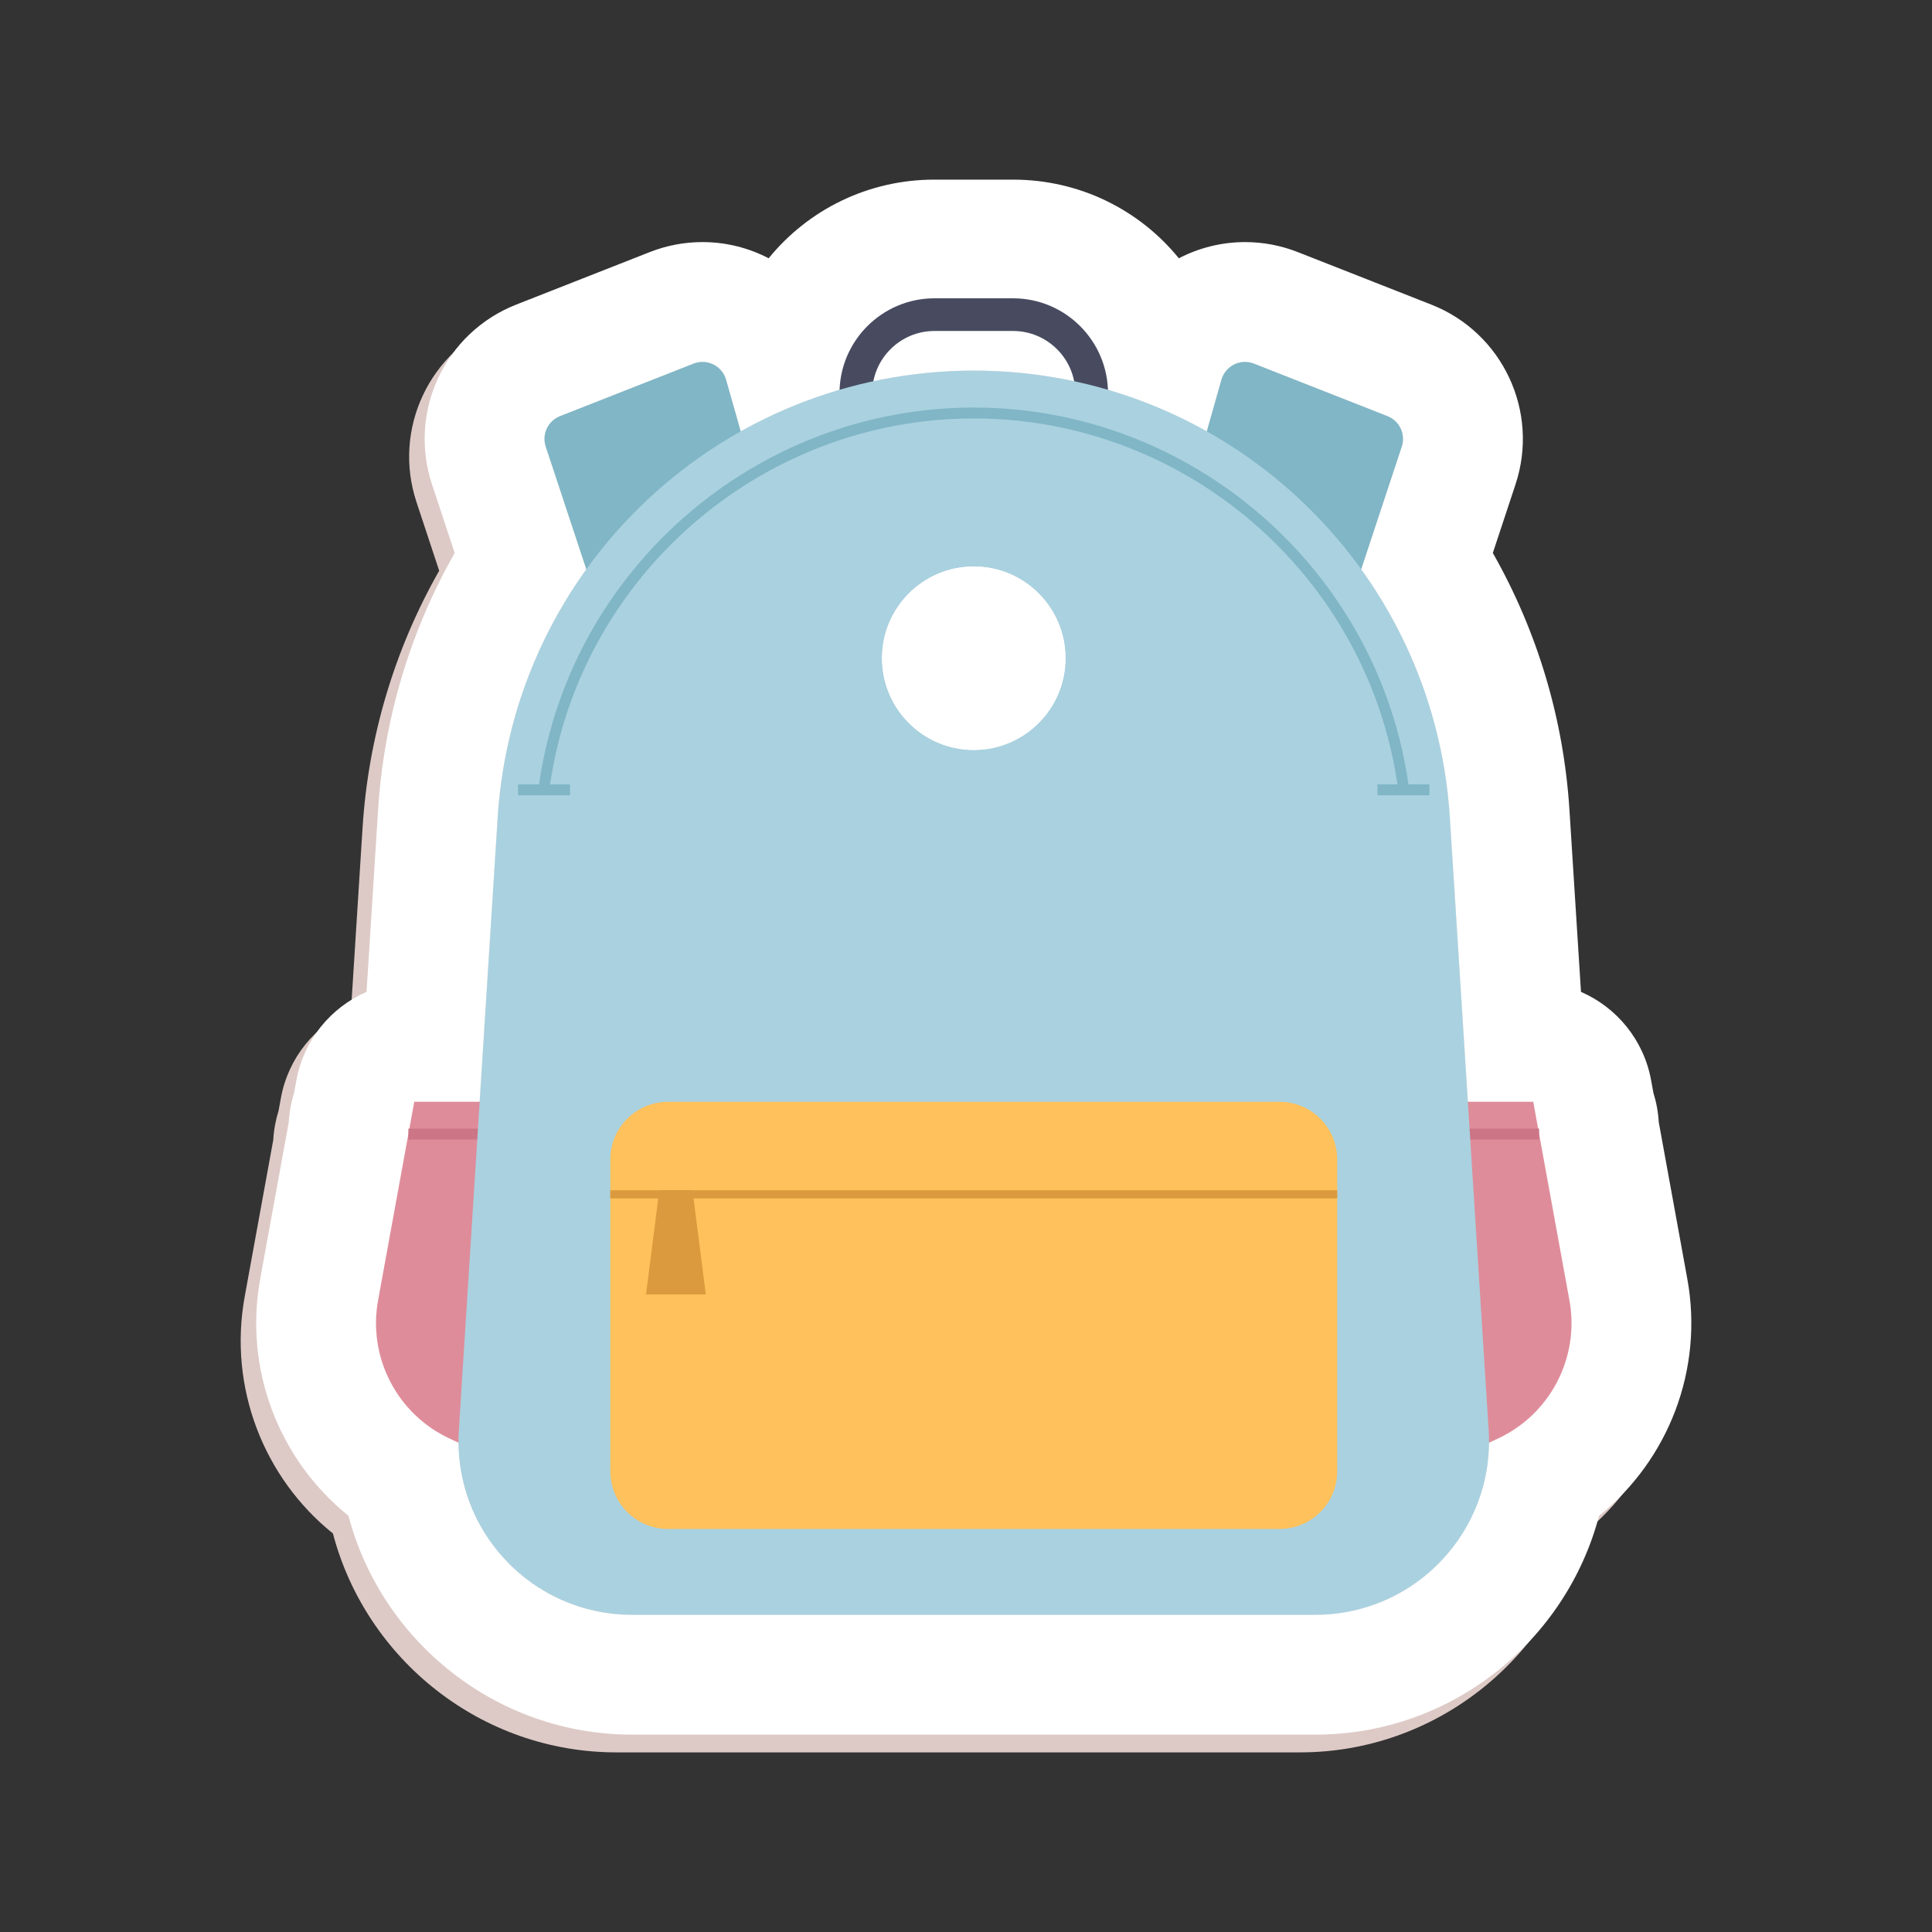
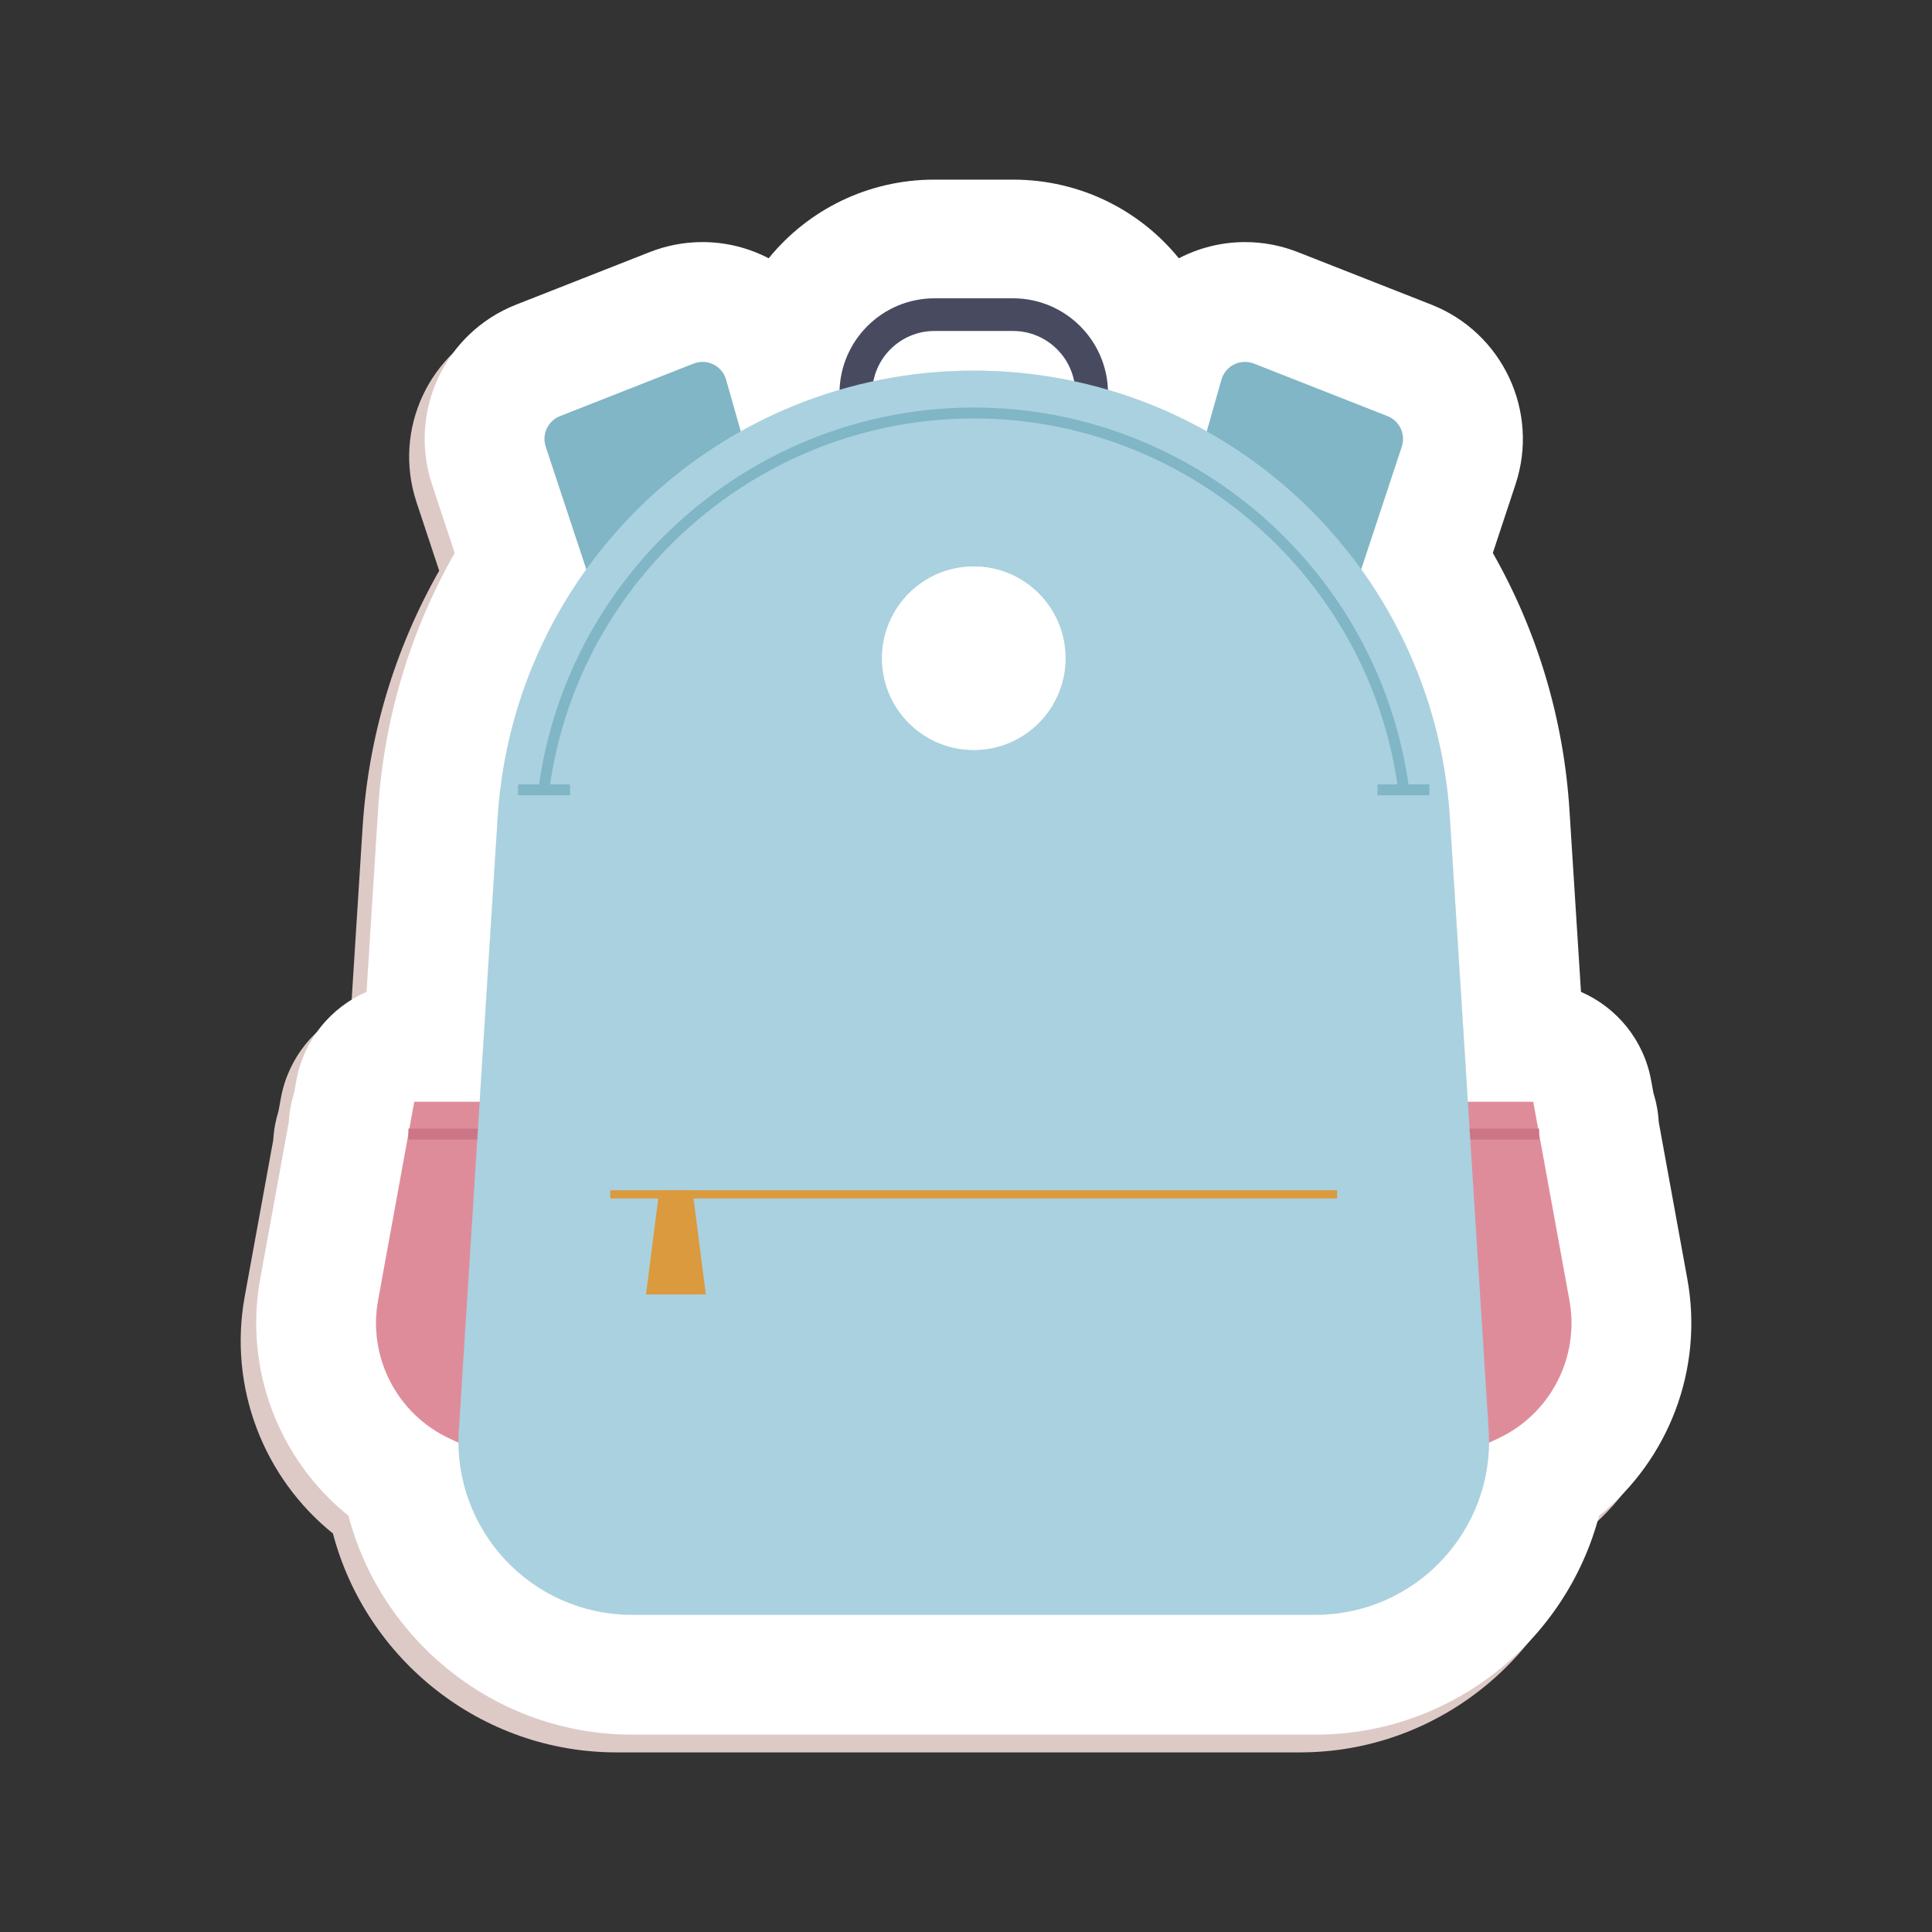
<svg xmlns="http://www.w3.org/2000/svg" width="800px" height="800px" viewBox="0 0 67733.32 67733.32" style="shape-rendering:geometricPrecision; text-rendering:geometricPrecision; image-rendering:optimizeQuality; fill-rule:evenodd; clip-rule:evenodd" version="1.1" xml:space="preserve">
  <rect x="0" y="0" width="67733.32" height="67733.32" fill="#333333" stroke="none" />
  <defs>
    <style type="text/css">
   
    .fil0 {fill:none}
    .fil6 {fill:#484B60;fill-rule:nonzero}
    .fil3 {fill:#80B6C6;fill-rule:nonzero}
    .fil7 {fill:#AAD1DF;fill-rule:nonzero}
    .fil5 {fill:#CC7587;fill-rule:nonzero}
    .fil10 {fill:#DB9A3D;fill-rule:nonzero}
    .fil1 {fill:#DDCAC6;fill-rule:nonzero}
    .fil4 {fill:#DF8C9A;fill-rule:nonzero}
    .fil8 {fill:#E2E8ED;fill-rule:nonzero}
    .fil9 {fill:#FFC15B;fill-rule:nonzero}
    .fil2 {fill:white;fill-rule:nonzero}
   
  </style>
  </defs>
  <g id="Layer_x0020_1">
    <rect class="fil0" height="67733.32" width="67733.32" x="-0" y="-0" />
    <g id="_2731019182576">
      <path class="fil1" d="M57609.71 39964.75c-19.81,-355.14 -84.02,-698.59 -186.77,-1024.71l-80.78 -443.28c-257.8,-1414.83 -1206.18,-2555.73 -2459.14,-3100.68l-404.3 -6379.67c-201.72,-3183.08 -1123.03,-6257.76 -2686.31,-9007.74l796.69 -2409.01c843.25,-2549.01 -453.67,-5315.44 -2952.55,-6297.82l-4680.63 -1840.89c-593.13,-233.23 -1216.04,-351.47 -1851.83,-351.47 -825.49,0 -1617.41,203.34 -2319.79,567.8 -1372.28,-1688.23 -3465.67,-2757.34 -5811.67,-2757.34l-2755.93 0c-2346.1,0 -4439.49,1069.11 -5811.77,2757.23 -702.16,-364.35 -1493.87,-567.58 -2319.15,-567.69 -635.57,-0.1 -1258.59,118.02 -1851.5,351.14l-4682.03 1841.54c-2498.02,981.95 -3795.05,3748.27 -2951.91,6297.5l796.8 2409.23c-1563.28,2749.97 -2484.48,5824.55 -2686.2,9007.52l-404.3 6379.57c-1253.17,544.95 -2201.56,1685.95 -2459.47,3101l-80.88 444.03c-102.43,325.59 -166.42,668.28 -186.34,1022.77l-1001.33 5493.34c-578.95,3176.9 660.59,6348.06 3092.88,8304.48 1159.63,4406.58 5187.35,7674.33 9939.87,7674.33l23963.67 0c4751.87,0 8780.79,-3267.64 9942.04,-7673.68 2432.94,-1956.64 3672.8,-5128.02 3093.74,-8305.02l-1001.11 -5492.48z" />
      <g>
        <path class="fil2" d="M55021.07 45588.02l-1062.5 -5829.21 0 -177.24 -32.27 0 -173.89 -953.91 -2291.43 0 -631.67 -9968.02c-205.83,-3246.95 -1330.92,-6227.23 -3108.8,-8698.28l1423.28 -4303.61c143.03,-432.45 -76.77,-901.39 -500.67,-1068.14l-4681.27 -1841.22c-471.97,-185.47 -1001.11,76.45 -1139.71,564.44l-514.63 1812.96c-1100.4,-617.17 -2276.05,-1114.15 -3510.17,-1471.57 -70.49,-1751.35 -1513.03,-3155.13 -3280.95,-3155.13l-2755.93 0c-1767.91,0 -3210.46,1403.89 -3280.84,3155.13 -1234.01,357.64 -2409.56,854.51 -3510.06,1471.68l-514.64 -1813.07c-138.48,-487.99 -667.62,-749.91 -1139.59,-564.44l-4681.39 1841.22c-423.89,166.75 -643.69,635.69 -500.66,1068.14l1423.49 4303.72c-1777.87,2471.16 -2902.96,5451.32 -3108.79,8698.17l-631.68 9968.02 -2291.64 0 -173.78 953.91 -32.16 0 0 176.49 -1062.72 5829.96c-364.02,1997.46 666.65,3988.97 2507.65,4845.31l318 147.8c24.26,3308.78 2710.67,6030.49 6073.48,6030.49l23963.78 0c3363.56,0 6050.63,-2721.28 6076.61,-6030.49l317.9 -147.8c1841.11,-856.34 2871.78,-2847.85 2507.65,-4845.31zm-22260.61 -34025.34l0 0 2755.93 0c1086.86,0 1992.59,784.24 2184.88,1816.43 -1149.66,-249.9 -2340.8,-385.79 -3562.57,-385.79l-0.11 0c-1221.89,0 -2413.13,136 -3563.01,385.9 192.3,-1032.3 1098.13,-1816.54 2184.88,-1816.54z" />
        <path class="fil2" d="M35516.39 10499.1c1767.92,0 3210.46,1403.78 3280.95,3155.03 1234.12,357.52 2409.77,854.5 3510.17,1471.67l514.74 -1812.96c108.06,-381.02 454.43,-624.2 825.71,-624.2 104.16,0 210.38,19.16 313.89,59.76l4681.27 1841.22c423.9,166.75 643.7,635.69 500.67,1068.14l-1423.28 4303.61c1777.88,2471.05 2902.97,5451.33 3108.8,8698.28l631.67 9967.92 2291.43 0 173.89 954.01 32.27 0 0 177.24 1062.5 5829.1c364.02,1997.57 -666.54,3989.08 -2507.65,4845.42l-317.9 147.8c-25.98,3309.21 -2713.05,6030.49 -6076.61,6030.49l-23963.78 0c-3362.81,0 -6049.22,-2721.71 -6073.48,-6030.49l-318 -147.8c-1841,-856.34 -2871.67,-2847.85 -2507.54,-4845.42l1062.5 -5829.85 0 -176.49 32.27 0 173.78 -954.01 2291.64 0 631.79 -9967.92c205.72,-3246.85 1330.81,-6227.01 3108.68,-8698.17l-1423.49 -4303.72c-143.03,-432.45 76.77,-901.39 500.66,-1068.14l4681.39 -1841.22c103.4,-40.6 209.62,-59.76 313.89,-59.76 371.27,0 717.64,243.18 825.7,624.2l514.64 1813.18c1100.5,-617.28 2275.94,-1114.26 3510.06,-1471.79 70.38,-1751.24 1512.93,-3155.13 3280.84,-3155.13l2755.93 0zm-4940.81 2880.12l0 0c1149.88,-249.9 2341.12,-385.9 3563.01,-385.9l0.11 0c1221.77,0 2412.91,135.89 3562.57,385.79 -192.29,-1032.19 -1098.02,-1816.32 -2184.88,-1816.32l-2755.93 0c-1086.75,0 -1992.58,784.13 -2184.88,1816.43zm4940.81 -7081.85l0 0 -2755.93 0c-2346.1,0 -4439.39,1069.11 -5811.66,2757.23 -702.17,-364.35 -1493.88,-567.58 -2319.26,-567.69 -635.57,-0.11 -1258.48,118.13 -1851.39,351.25l-4682.15 1841.43c-2498.01,981.95 -3794.93,3748.27 -2951.9,6297.5l796.91 2409.34c-1563.28,2749.86 -2484.49,5824.44 -2686.2,9007.4l-404.3 6379.57c-1253.18,544.95 -2201.67,1685.96 -2459.47,3101l-80.88 444.04c-102.54,325.58 -166.42,668.27 -186.45,1022.77l-1001.22 5493.34c-579.06,3176.9 660.58,6348.17 3092.88,8304.48 1159.51,4406.58 5187.35,7674.32 9939.76,7674.32l23963.78 0c4751.87,0 8780.78,-3267.63 9941.93,-7673.67 2433.05,-1956.53 3672.9,-5128.02 3093.85,-8305.03l-1001.11 -5492.36c-19.93,-355.25 -84.02,-698.59 -186.78,-1024.82l-80.77 -443.28c-257.91,-1414.83 -1206.19,-2555.73 -2459.15,-3100.68l-404.4 -6379.68c-201.72,-3183.07 -1122.92,-6257.76 -2686.2,-9007.73l796.69 -2409.01c843.14,-2549.01 -453.67,-5315.44 -2952.56,-6297.82l-4680.73 -1840.9c-593.02,-233.22 -1215.93,-351.46 -1851.72,-351.46 -825.49,0 -1617.52,203.34 -2319.8,567.8 -1372.27,-1688.12 -3465.67,-2757.34 -5811.77,-2757.34z" />
      </g>
      <g>
-         <path class="fil3" d="M26753.48 17887.47l-1298.55 -4574.63c-138.48,-487.99 -667.62,-749.91 -1139.59,-564.33l-4681.39 1841.11c-423.89,166.75 -643.69,635.69 -500.66,1068.14l2689.66 8132c229.65,694.37 1166.88,801.67 1547.58,177.14l3290.26 -5398.49c124.41,-204.1 157.98,-450.97 92.69,-680.94z" />
+         <path class="fil3" d="M26753.48 17887.47l-1298.55 -4574.63c-138.48,-487.99 -667.62,-749.91 -1139.59,-564.33l-4681.39 1841.11c-423.89,166.75 -643.69,635.69 -500.66,1068.14l2689.66 8132c229.65,694.37 1166.88,801.67 1547.58,177.14l3290.26 -5398.49z" />
        <path class="fil3" d="M41523.6 17887.47l1298.54 -4574.63c138.6,-487.99 667.74,-749.91 1139.71,-564.33l4681.27 1841.11c423.9,166.75 643.7,635.69 500.67,1068.14l-2689.56 8132c-229.65,694.37 -1166.99,801.67 -1547.57,177.14l-3290.27 -5398.49c-124.41,-204.1 -158.08,-450.97 -92.79,-680.94z" />
        <g>
          <g>
            <path class="fil4" d="M17309.72 38627.66l-2785.05 0 -1268.55 6960.36c-364.13,1997.46 666.54,3988.97 2507.54,4845.31l528.82 245.9 1017.24 -12051.57z" />
            <polygon class="fil5" points="18310.29,39949.81 14318.62,39949.81 14318.62,39567.93 18310.29,39567.93 " />
          </g>
          <g>
            <path class="fil4" d="M50967.36 38627.66l2785.05 0 1268.66 6960.36c364.13,1997.46 -666.54,3988.97 -2507.65,4845.31l-528.82 245.9 -1017.24 -12051.57z" />
            <polygon class="fil5" points="53958.57,39949.81 49966.9,39949.81 49966.9,39567.93 53958.57,39567.93 " />
          </g>
        </g>
        <path class="fil6" d="M38845.31 13787.09l-1145.88 0c0,-1203.7 -979.13,-2183.26 -2182.93,-2183.26l-2755.82 0c-1203.8,0 -2182.94,979.56 -2182.94,2183.26l-1145.87 0c0,-1835.59 1493.11,-3329.14 3328.81,-3329.14l2755.82 0c1835.69,0 3328.81,1493.55 3328.81,3329.14z" />
        <path class="fil7" d="M46118.91 56611.62l-23963.78 0c-3509.74,0 -6290.78,-2962.84 -6068.82,-6465.54l1361.78 -21486.44c558.15,-8808.07 7864.78,-15666.33 16690.61,-15666.33 8825.72,0 16132.34,6858.26 16690.61,15666.33l1361.45 21483.08c222.18,3504.54 -2560.28,6468.9 -6071.85,6468.9z" />
        <path class="fil3" d="M49014.94 27656.26c-1005.33,-7403.63 -7400.71,-12986.62 -14876.35,-12986.62 -7475.64,0 -13871.13,5582.99 -14875.92,12986.62l-378.31 -51.43c1030.34,-7592.03 7588.35,-13317.08 15254.23,-13317.08 7665.88,0 14223.88,5725.05 15254.56,13317.08l-378.21 51.43z" />
        <polygon class="fil3" points="19984.12,27882.02 18162.93,27882.02 18162.93,27500.02 19984.12,27500.02 " />
        <polygon class="fil3" points="50114.15,27882.02 48293.5,27882.02 48293.5,27500.02 50114.15,27500.02 " />
        <path class="fil2" d="M37353.93 23076.44c0,1775.72 -1439.52,3215.23 -3215.23,3215.23 -1775.72,0 -3215.23,-1439.51 -3215.23,-3215.23 0,-1775.71 1439.51,-3215.23 3215.23,-3215.23 1775.71,0 3215.23,1439.52 3215.23,3215.23z" />
        <path class="fil8" d="M34138.59 25566.66c-1373.04,0 -2489.9,-1117.18 -2489.9,-2490.22 0,-1373.14 1116.86,-2490 2489.9,-2490 1373.04,0 2490.22,1116.86 2490.22,2490 0,1373.04 -1117.18,2490.22 -2490.22,2490.22zm0 -4598.22l0 0c-1162.34,0 -2107.9,945.67 -2107.9,2108 0,1162.66 945.56,2108.23 2107.9,2108.23 1162.66,0 2108.33,-945.57 2108.33,-2108.23 0,-1162.33 -945.67,-2108 -2108.33,-2108z" />
-         <path class="fil9" d="M44857.72 53603.3l-21438.04 0c-1117.19,0 -2022.91,-905.72 -2022.91,-2022.9l0 -10929.94c0,-1117.18 905.72,-2022.8 2022.91,-2022.8l21438.04 0c1117.18,0 2022.9,905.62 2022.9,2022.8l0 10929.94c0,1117.18 -905.72,2022.9 -2022.9,2022.9z" />
        <polygon class="fil10" points="46880.51,42015.27 21396.67,42015.27 21396.67,41728.77 46880.51,41728.77 " />
        <g>
          <polygon class="fil10" points="24582.45,45238.51 22810.75,45238.51 23240.92,41871.91 24152.28,41871.91 " />
          <path class="fil10" d="M24744.87 45381.76l-2096.75 0 466.66 -3652.99 1163.42 0 466.67 3652.99zm-1771.49 -286.5l0 0 1446.23 0 -393.58 -3079.99 -659.07 0 -393.58 3079.99z" />
        </g>
        <path class="fil2" d="M37353.93 23076.44c0,1775.72 -1439.52,3215.23 -3215.23,3215.23 -1775.72,0 -3215.23,-1439.51 -3215.23,-3215.23 0,-1775.71 1439.51,-3215.23 3215.23,-3215.23 1775.71,0 3215.23,1439.52 3215.23,3215.23z" />
      </g>
    </g>
  </g>
</svg>